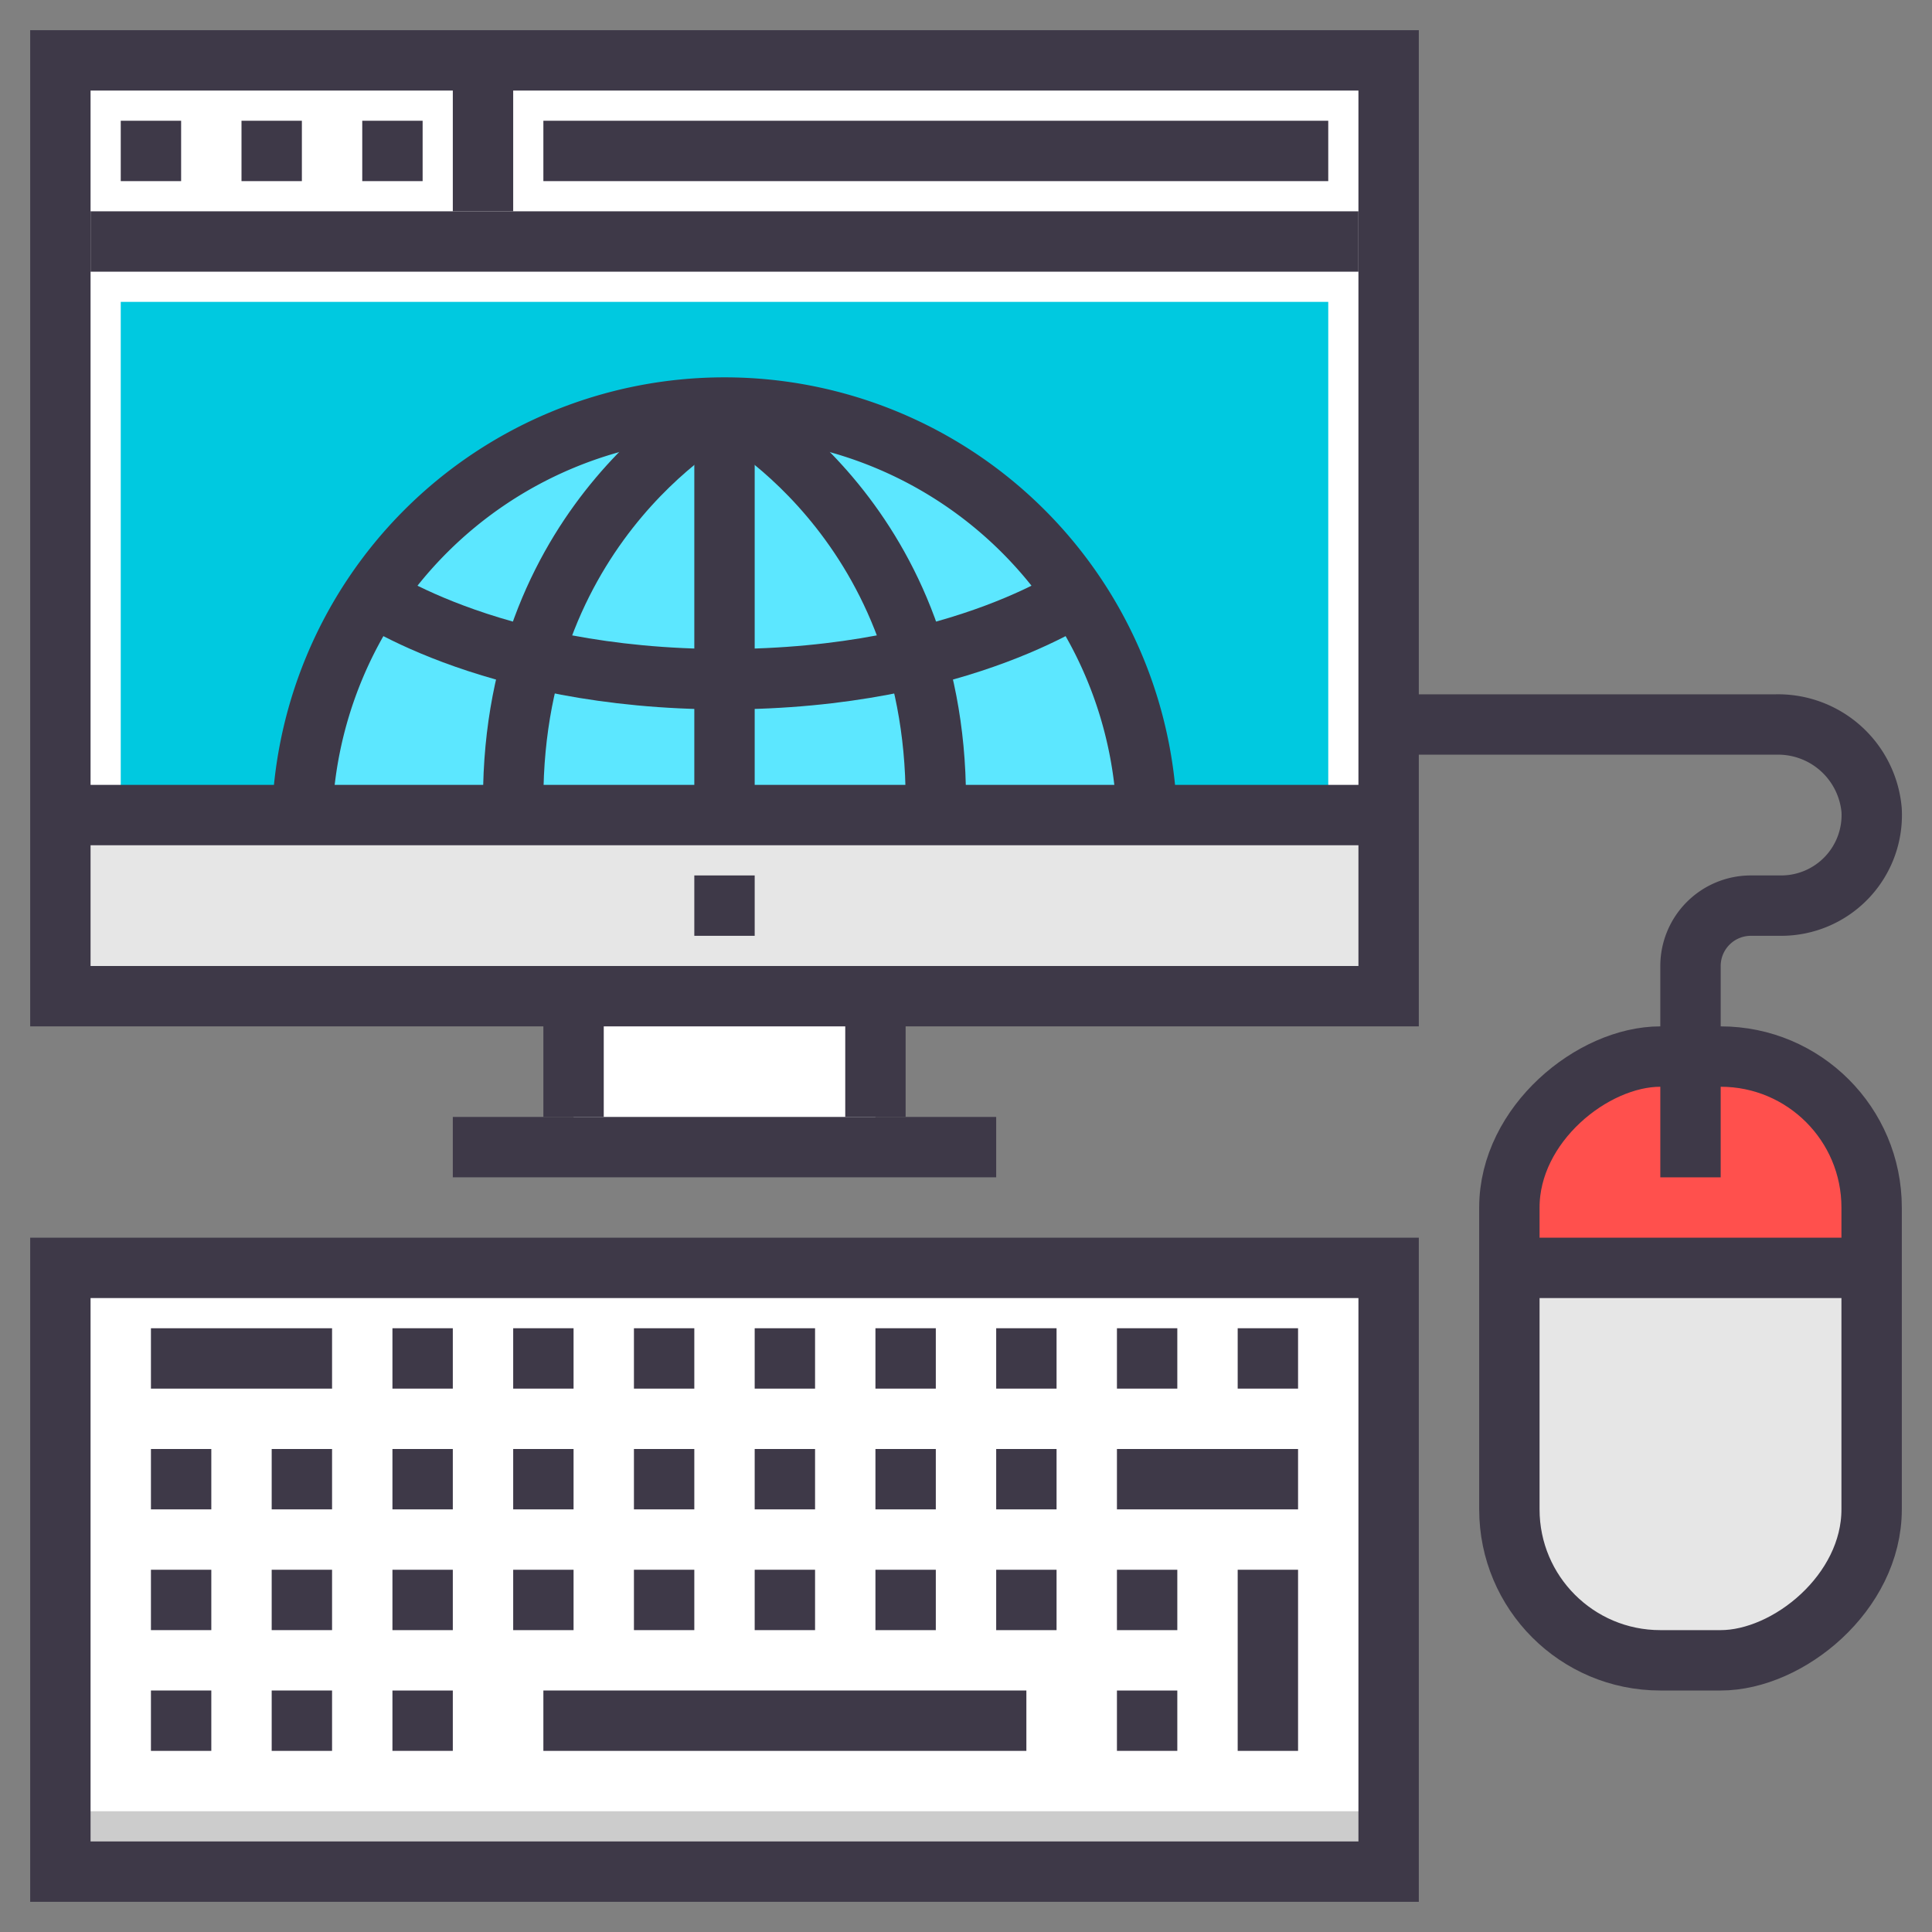
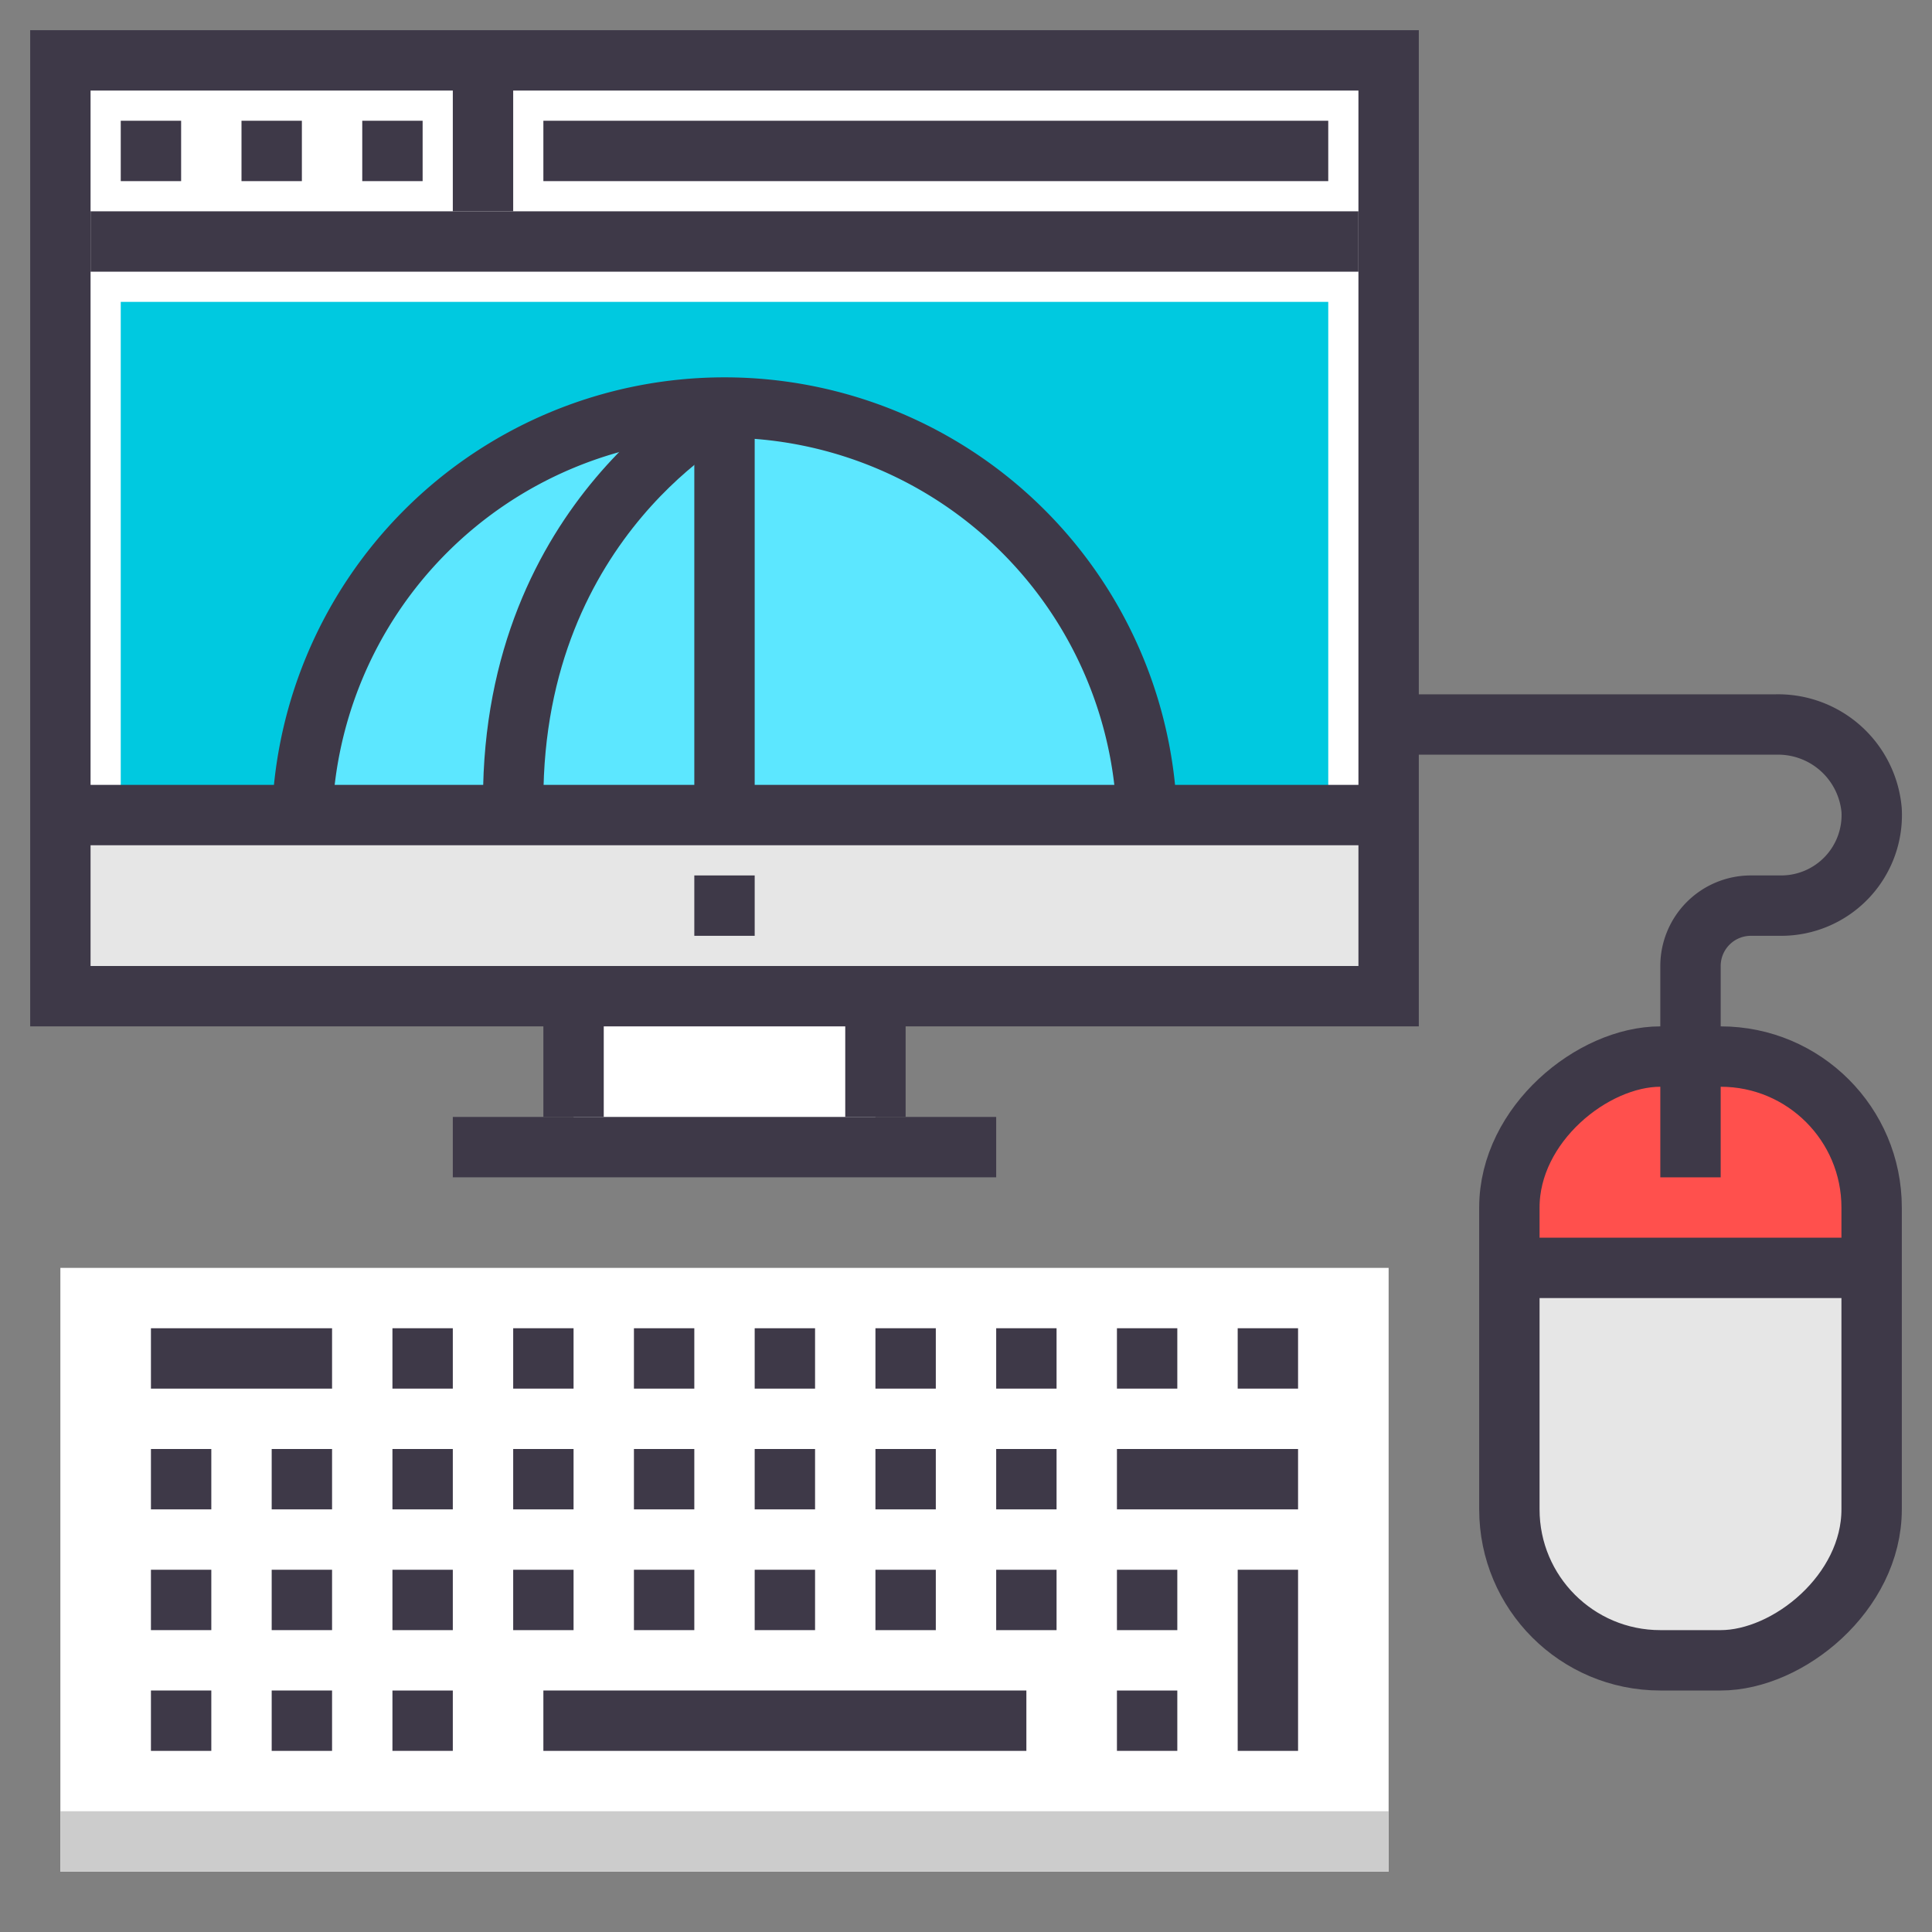
<svg xmlns="http://www.w3.org/2000/svg" viewBox="0 0 64 64">
  <rect x="0" y="0" width="64" height="64" fill="#808080" stroke="none" />
  <title>screen-keyboard-mouse-globe</title>
  <g id="screen-keyboard-mouse-globe">
    <rect x="19" y="31" width="10" height="7" fill="#fff" />
    <rect x="2" y="2" width="44" height="31" fill="#fff" />
    <rect x="4" y="10" width="40" height="17" fill="#00c9e0" />
    <path d="M10,27.5a14,14,0,0,1,28,0" fill="#5ce7ff" />
    <rect x="2" y="27" width="44" height="6" fill="#e6e6e6" />
    <rect x="2" y="2" width="44" height="31" fill="none" stroke="#3e3948" stroke-miterlimit="10" stroke-width="2" />
    <line x1="2" y1="27" x2="46" y2="27" fill="none" stroke="#3e3948" stroke-miterlimit="10" stroke-width="2" />
    <line x1="29" y1="37" x2="29" y2="32" fill="none" stroke="#3e3948" stroke-miterlimit="10" stroke-width="2" />
    <line x1="19" y1="32" x2="19" y2="37" fill="none" stroke="#3e3948" stroke-miterlimit="10" stroke-width="2" />
    <line x1="15" y1="38" x2="33" y2="38" fill="none" stroke="#3e3948" stroke-miterlimit="10" stroke-width="2" />
    <path d="M57,35H55a5,5,0,0,0-5,5v2H62V40A5,5,0,0,0,57,35Z" fill="#ff504d" />
    <path d="M50,42v8a5,5,0,0,0,5,5h2a5,5,0,0,0,5-5V42Z" fill="#e6e6e6" />
    <rect x="46" y="39" width="20" height="12" rx="5" ry="5" transform="translate(101 -11) rotate(90)" fill="none" stroke="#3e3948" stroke-miterlimit="10" stroke-width="2" />
    <line x1="62" y1="42" x2="50" y2="42" fill="none" stroke="#3e3948" stroke-miterlimit="10" stroke-width="2" />
    <rect x="2" y="42" width="44" height="20" fill="#fff" />
    <rect x="2" y="60" width="44" height="2" fill="#ccc" />
-     <rect x="2" y="42" width="44" height="20" fill="none" stroke="#3e3948" stroke-miterlimit="10" stroke-width="2" />
    <polygon points="11 45 5 45 5 45 7 45 11 45" fill="none" stroke="#3e3948" stroke-miterlimit="10" stroke-width="2" />
    <rect x="14" y="44" height="2" transform="translate(28 90) rotate(180)" fill="none" stroke="#3e3948" stroke-miterlimit="10" stroke-width="2" />
    <rect x="18" y="44" height="2" transform="translate(36 90) rotate(180)" fill="none" stroke="#3e3948" stroke-miterlimit="10" stroke-width="2" />
    <polygon points="23 45 21 45 21 45 23 45 23 45" fill="none" stroke="#3e3948" stroke-miterlimit="10" stroke-width="2" />
    <polygon points="27 45 25 45 25 45 27 45 27 45" fill="none" stroke="#3e3948" stroke-miterlimit="10" stroke-width="2" />
    <rect x="30" y="44" height="2" transform="translate(60 90) rotate(180)" fill="none" stroke="#3e3948" stroke-miterlimit="10" stroke-width="2" />
    <rect x="34" y="44" height="2" transform="translate(68 90) rotate(180)" fill="none" stroke="#3e3948" stroke-miterlimit="10" stroke-width="2" />
    <rect x="38" y="44" height="2" transform="translate(76 90) rotate(180)" fill="none" stroke="#3e3948" stroke-miterlimit="10" stroke-width="2" />
    <rect x="42" y="44" height="2" transform="translate(84 90) rotate(180)" fill="none" stroke="#3e3948" stroke-miterlimit="10" stroke-width="2" />
    <polygon points="7 49 5 49 5 49 7 49" fill="none" stroke="#3e3948" stroke-miterlimit="10" stroke-width="2" />
    <polygon points="11 49 9 49 9 49 11 49 11 49" fill="none" stroke="#3e3948" stroke-miterlimit="10" stroke-width="2" />
    <rect x="14" y="48" height="2" transform="translate(28 98) rotate(180)" fill="none" stroke="#3e3948" stroke-miterlimit="10" stroke-width="2" />
    <rect x="18" y="48" height="2" transform="translate(36 98) rotate(180)" fill="none" stroke="#3e3948" stroke-miterlimit="10" stroke-width="2" />
    <polygon points="23 49 21 49 21 49 23 49 23 49" fill="none" stroke="#3e3948" stroke-miterlimit="10" stroke-width="2" />
    <polygon points="27 49 25 49 25 49 27 49 27 49" fill="none" stroke="#3e3948" stroke-miterlimit="10" stroke-width="2" />
    <rect x="30" y="48" height="2" transform="translate(60 98) rotate(180)" fill="none" stroke="#3e3948" stroke-miterlimit="10" stroke-width="2" />
    <rect x="34" y="48" height="2" transform="translate(68 98) rotate(180)" fill="none" stroke="#3e3948" stroke-miterlimit="10" stroke-width="2" />
    <polygon points="7 53 5 53 5 53 7 53" fill="none" stroke="#3e3948" stroke-miterlimit="10" stroke-width="2" />
    <polygon points="11 53 9 53 9 53 11 53 11 53" fill="none" stroke="#3e3948" stroke-miterlimit="10" stroke-width="2" />
    <rect x="14" y="52" height="2" transform="translate(28 106) rotate(180)" fill="none" stroke="#3e3948" stroke-miterlimit="10" stroke-width="2" />
    <rect x="18" y="52" height="2" transform="translate(36 106) rotate(180)" fill="none" stroke="#3e3948" stroke-miterlimit="10" stroke-width="2" />
    <polygon points="23 53 21 53 21 53 23 53 23 53" fill="none" stroke="#3e3948" stroke-miterlimit="10" stroke-width="2" />
    <polygon points="27 53 25 53 25 53 27 53 27 53" fill="none" stroke="#3e3948" stroke-miterlimit="10" stroke-width="2" />
    <rect x="30" y="52" height="2" transform="translate(60 106) rotate(180)" fill="none" stroke="#3e3948" stroke-miterlimit="10" stroke-width="2" />
    <rect x="34" y="52" height="2" transform="translate(68 106) rotate(180)" fill="none" stroke="#3e3948" stroke-miterlimit="10" stroke-width="2" />
    <rect x="38" y="52" height="2" transform="translate(76 106) rotate(180)" fill="none" stroke="#3e3948" stroke-miterlimit="10" stroke-width="2" />
    <polygon points="7 57 5 57 5 57 7 57 7 57" fill="none" stroke="#3e3948" stroke-miterlimit="10" stroke-width="2" />
    <polygon points="11 57 9 57 9 57 11 57 11 57" fill="none" stroke="#3e3948" stroke-miterlimit="10" stroke-width="2" />
    <rect x="14" y="56" height="2" transform="translate(28 114) rotate(180)" fill="none" stroke="#3e3948" stroke-miterlimit="10" stroke-width="2" />
    <rect x="38" y="56" height="2" transform="translate(76 114) rotate(180)" fill="none" stroke="#3e3948" stroke-miterlimit="10" stroke-width="2" />
    <line x1="37" y1="49" x2="43" y2="49" fill="none" stroke="#3e3948" stroke-miterlimit="10" stroke-width="2" />
    <line x1="42" y1="52" x2="42" y2="58" fill="none" stroke="#3e3948" stroke-miterlimit="10" stroke-width="2" />
    <line x1="18" y1="57" x2="34" y2="57" fill="none" stroke="#3e3948" stroke-miterlimit="10" stroke-width="2" />
    <path d="M46,24H58.83A3.11,3.11,0,0,1,62,26.84,3,3,0,0,1,59,30H58a2,2,0,0,0-2,2v7" fill="none" stroke="#3e3948" stroke-miterlimit="10" stroke-width="2" />
    <path d="M10,27.5a14,14,0,0,1,28,0" fill="none" stroke="#3e3948" stroke-miterlimit="10" stroke-width="2" />
    <line x1="24" y1="13.5" x2="24" y2="27.5" fill="none" stroke="#3e3948" stroke-miterlimit="10" stroke-width="2" />
-     <path d="M12,19.5s4.05,3,12,3,12-3,12-3" fill="none" stroke="#3e3948" stroke-miterlimit="10" stroke-width="2" />
-     <path d="M24,13.5s7,3.59,7,13" fill="none" stroke="#3e3948" stroke-miterlimit="10" stroke-width="2" />
    <path d="M17,26.5c0-9.41,7-13,7-13" fill="none" stroke="#3e3948" stroke-miterlimit="10" stroke-width="2" />
    <line x1="23" y1="30" x2="25" y2="30" fill="none" stroke="#3e3948" stroke-miterlimit="10" stroke-width="2" />
    <line x1="4" y1="5" x2="6" y2="5" fill="none" stroke="#3e3948" stroke-miterlimit="10" stroke-width="2" />
    <line x1="8" y1="5" x2="10" y2="5" fill="none" stroke="#3e3948" stroke-miterlimit="10" stroke-width="2" />
    <line x1="12" y1="5" x2="14" y2="5" fill="none" stroke="#3e3948" stroke-miterlimit="10" stroke-width="2" />
    <line x1="3" y1="8" x2="45" y2="8" fill="none" stroke="#3e3948" stroke-miterlimit="10" stroke-width="2" />
    <line x1="16" y1="2" x2="16" y2="7" fill="none" stroke="#3e3948" stroke-miterlimit="10" stroke-width="2" />
    <line x1="18" y1="5" x2="44" y2="5" fill="none" stroke="#3e3948" stroke-miterlimit="10" stroke-width="2" />
  </g>
</svg>